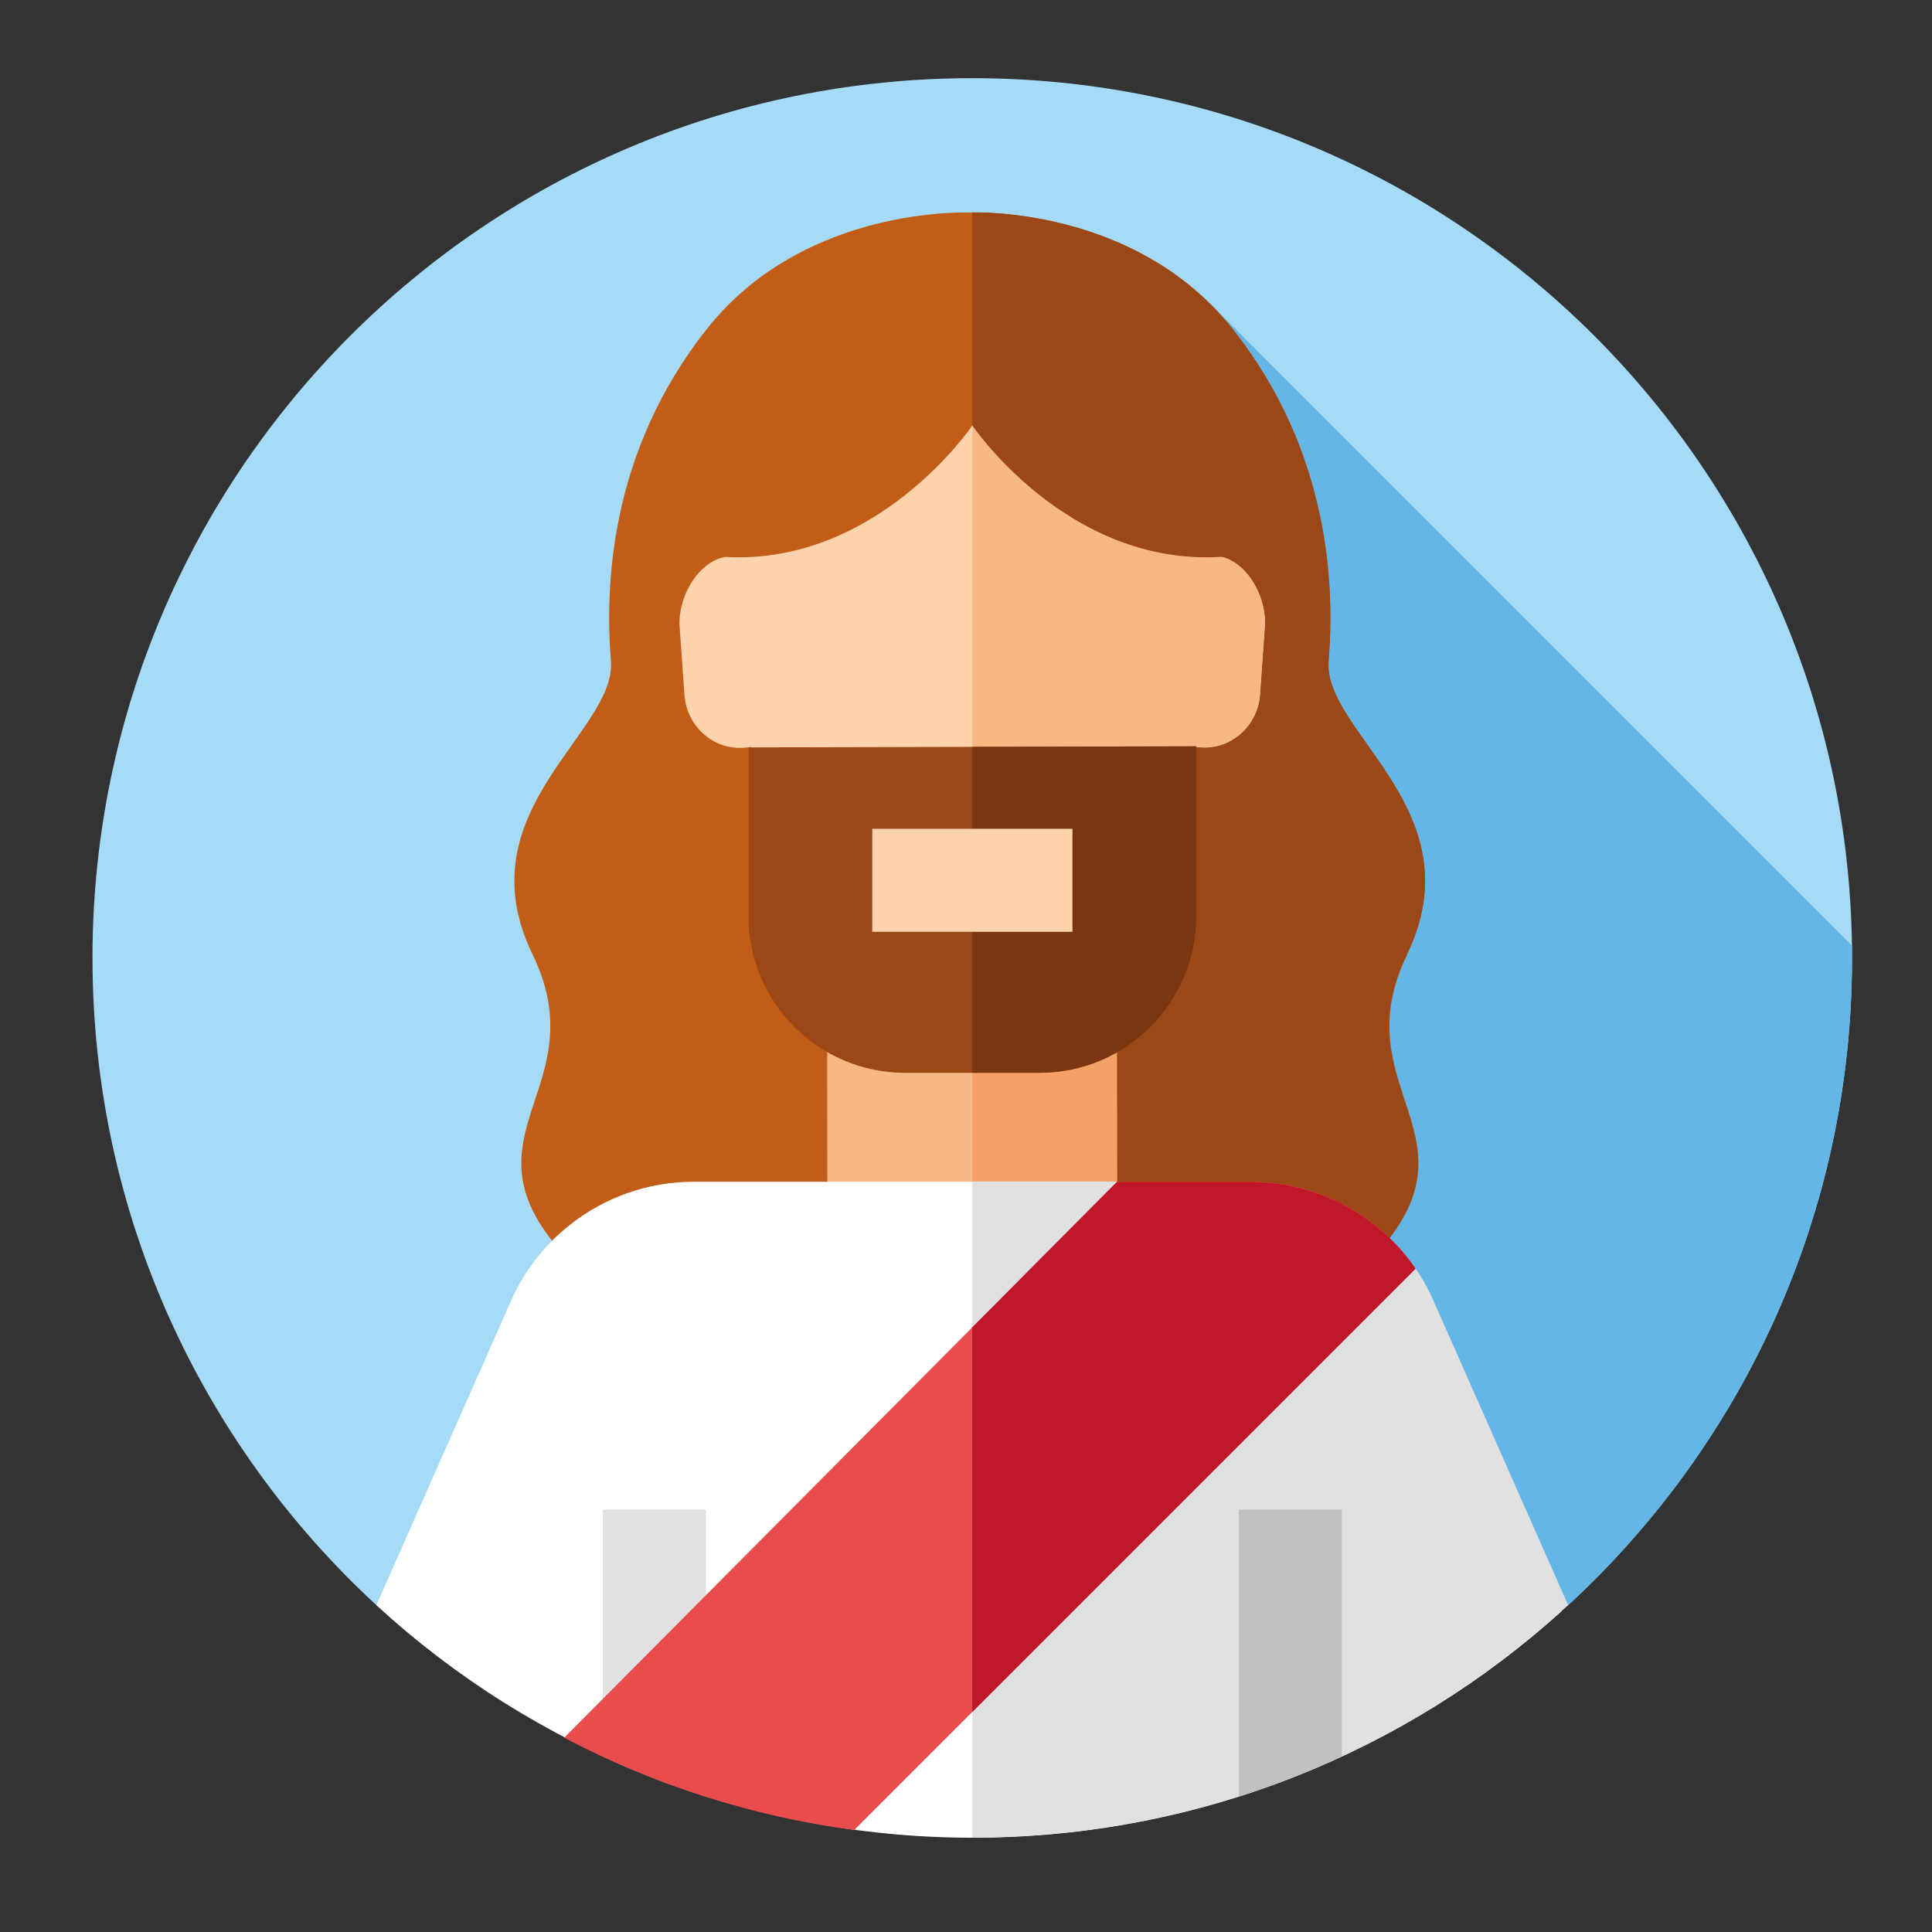
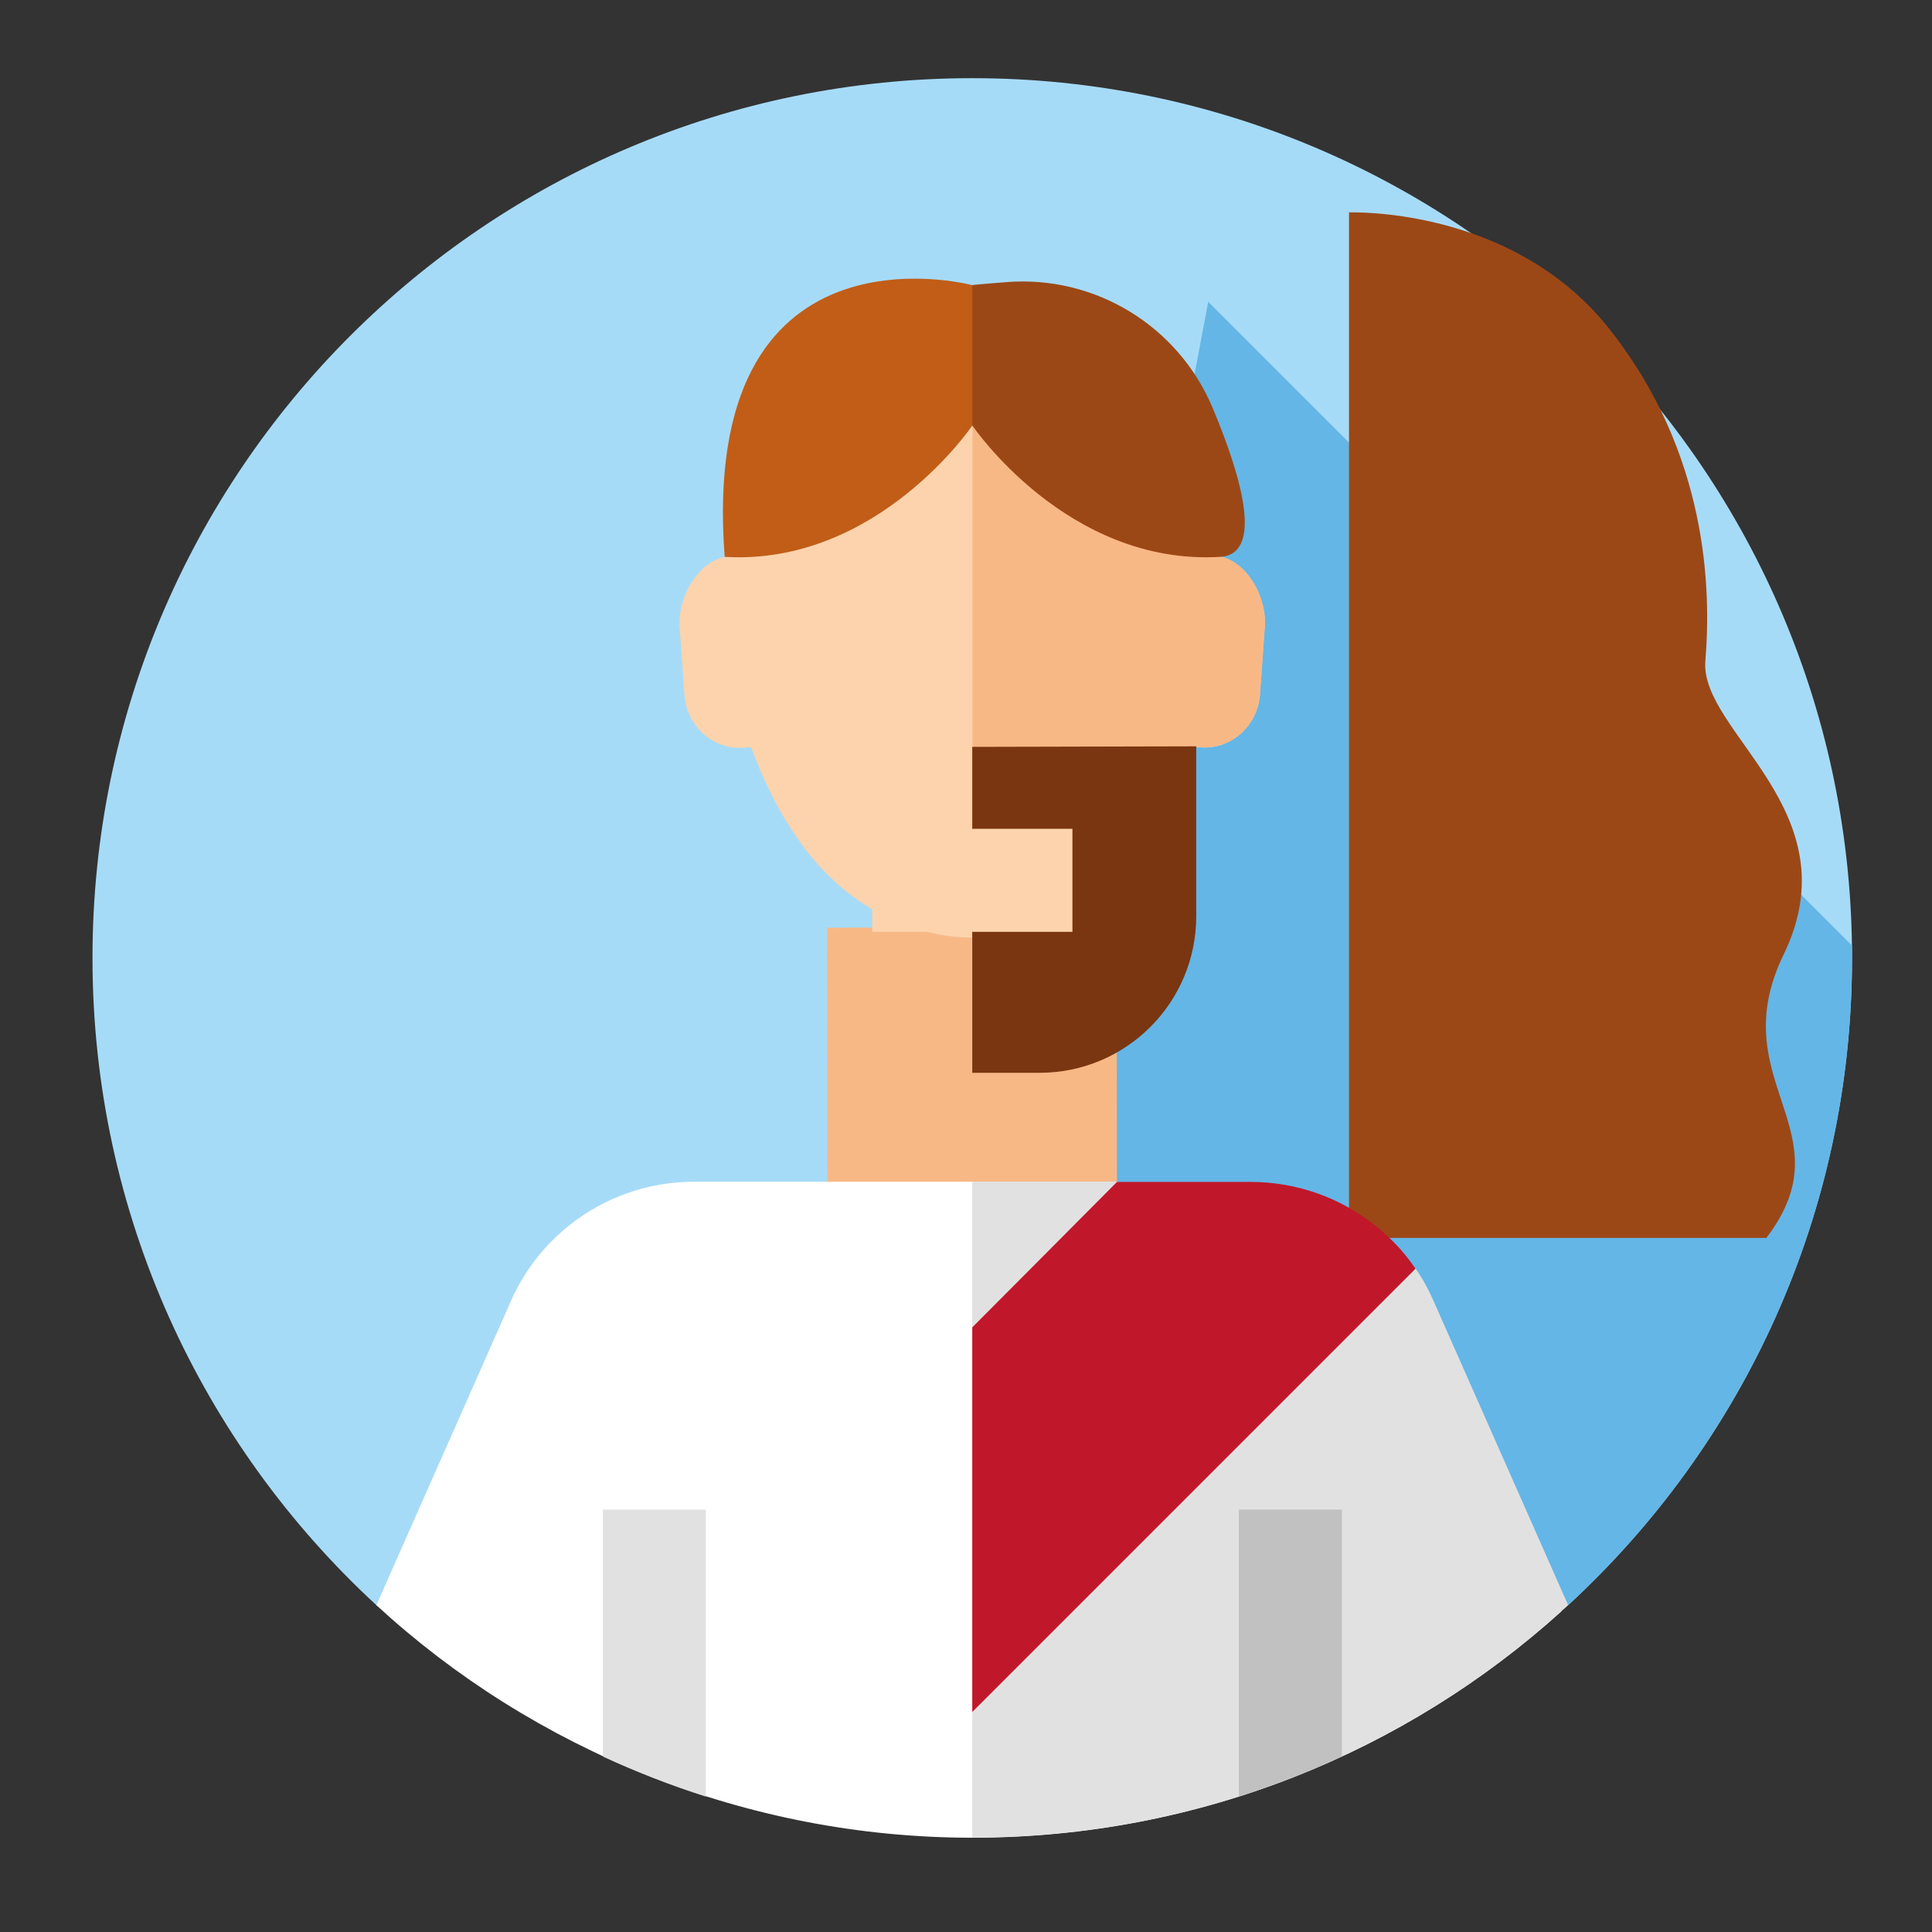
<svg xmlns="http://www.w3.org/2000/svg" id="Camada_1" viewBox="0 0 1080 1080">
  <rect x="0" y="0" width="1080" height="1080" fill="#333333" stroke="none" />
  <defs>
    <style>      .st0 {        fill: #c2c1c1;      }      .st1 {        fill: #7a3610;      }      .st2 {        fill: #a6dbf8;      }      .st3 {        fill: #fff;      }      .st4 {        fill: #c15d17;      }      .st5 {        fill: #f8b886;      }      .st6 {        fill: #e94c4d;      }      .st7 {        fill: #fcd3ac;      }      .st8 {        fill: #c1172b;      }      .st9 {        fill: #e2e1e1;      }      .st10 {        fill: #64b6e6;      }      .st11 {        fill: #9c4816;      }      .st12 {        fill: #f5a168;      }    </style>
  </defs>
  <path class="st2" d="M1035.3,535.5c0,143.1-61.1,271.9-158.7,361.8,0,0-634.7,29-666.2,0-97.5-89.9-158.7-218.7-158.7-361.8,0-271.6,220.2-491.8,491.8-491.8s491.8,220.2,491.8,491.8h0Z" />
  <path class="st10" d="M1035.3,535.5c0-2.3,0-4.6,0-6.9l-359.9-359.9-108.4,574.8,161.3,159.6c86.2-3,148.3-5.8,148.3-5.8,97.6-89.9,158.7-218.7,158.7-361.8h0Z" />
  <g>
-     <path class="st4" d="M786.5,533.5c38.9-80.2-47.1-124.3-43.8-164,3.2-39.8,1.6-116-53.8-185.8-51.6-64.9-135.4-65.2-146.8-64.9-11.4-.3-95.3,0-146.8,64.9-55.4,69.8-57,146-53.8,185.8,3.2,39.8-82.8,83.8-43.8,164,38.9,80.2-55.2,104.6,32.5,182.4h424c87.6-77.9-6.5-102.2,32.5-182.4h0Z" />
-     <path class="st11" d="M776.8,692c-5.6,7.4-13.1,15.3-22.7,23.9h-210.6V118.7c15.7-.2,95.6,2.3,145.4,65,55.4,69.8,57.1,146,53.8,185.8-3.2,39.7,82.7,83.8,43.8,164-34.7,71.4,36.1,98.5-9.7,158.5Z" />
+     <path class="st11" d="M776.8,692c-5.6,7.4-13.1,15.3-22.7,23.9V118.7c15.7-.2,95.6,2.3,145.4,65,55.4,69.8,57.1,146,53.8,185.8-3.2,39.7,82.7,83.8,43.8,164-34.7,71.4,36.1,98.5-9.7,158.5Z" />
    <g>
      <path class="st5" d="M624.4,690.1v.2c0,0-80.9,5.5-80.9,5.5l-81-5.5-.2-171.7,161.9-.2.2,171.7Z" />
      <g>
-         <path class="st12" d="M624.4,690.1l-80.9,5.7v-177.3h80.8c0,0,.2,153.5.2,153.5v18.2Z" />
        <path class="st3" d="M873,900.6c-87.2,78.8-202.8,126.7-329.5,126.7s-245.5-49.3-333.1-130l75.3-170.2c7.4-16.8,18.7-31.1,32.5-42.1,19.4-15.5,43.8-24.4,69.7-24.4h155.6l329.5,240Z" />
        <path class="st9" d="M876.6,897.3c-1.2,1.1-2.4,2.2-3.6,3.2-87.2,78.8-202.8,126.7-329.5,126.7v-366.7h80.9l166.9,48.6c3.9,5.6,7.2,11.6,10,18l75.3,170.2Z" />
        <g>
          <path class="st9" d="M394.6,843.9v160.4c-19.8-6.3-39-13.8-57.6-22.4v-138h57.6Z" />
          <path class="st0" d="M750.1,843.9v138c-18.6,8.6-37.8,16.1-57.6,22.4v-160.4h57.6Z" />
        </g>
      </g>
      <path class="st7" d="M681.8,311.1c-5.9-88.7-77.7-121.4-138.5-121.4-60.7,0-132.5,32.9-138.2,121.7-15.7,3.1-26.8,23.7-25.1,40.3l2.7,37.9c1.9,17.5,17.2,30.2,34.2,28.3l2.9-.3c26.9,72,65.4,94.1,97.5,103,17.1,4.7,35.1,4.7,52.2,0,32.2-8.9,70.9-31.1,97.7-103.2l2.9.3c16.9,1.9,32.3-10.9,34.1-28.4l2.7-37.9c1.7-16.7-9.4-37.2-25.1-40.3h0Z" />
      <path class="st5" d="M543.5,524.1c8.8,0,17.5-1.2,26.1-3.6,32.2-8.9,70.9-31.1,97.7-103.2l2.9.3c16.9,1.9,32.3-10.9,34.1-28.4l2.7-37.9c1.7-16.7-9.4-37.2-25.1-40.3-5.9-88.6-77.6-121.4-138.3-121.4v334.4h0Z" />
    </g>
-     <path class="st11" d="M581.2,599.7h-75.3c-48.3,0-87.5-39.2-87.5-87.5v-94.4l250.3-.6v94.9c0,48.3-39.2,87.5-87.5,87.5h0Z" />
    <path class="st1" d="M668.7,417.3v94.9c0,48.3-39.2,87.5-87.5,87.5h-37.7v-182.2l125.2-.3Z" />
    <path class="st7" d="M487.6,463.3h111.9v57.6h-111.9v-57.6Z" />
-     <path class="st6" d="M791.3,709.2l-313.8,313.8c-57.8-7.7-112.5-25.5-162.1-51.6l228.1-229.4,80.9-81.4h74.7c25.9,0,50.3,8.9,69.7,24.4h0c8.6,6.8,16.2,14.9,22.5,24.1Z" />
    <path class="st8" d="M791.3,709.2l-247.8,247.8v-215l25.9-26,55-55.3h74.7c25.9,0,50.3,8.9,69.7,24.4h0c2.8,2.2,5.4,4.6,8,7,5.4,5.1,10.2,10.9,14.5,17.1Z" />
    <path class="st4" d="M543.5,159.4c-3.4-.9-152.8-38.7-138.4,151.9,85.4,5,138.4-73.4,138.5-73.5h0c97.6-40.3,138.3,73.5,138.3,73.5-3.4-139.6-134.9-152.8-138.3-151.9Z" />
    <path class="st11" d="M562.7,157.7c-10.7.8-18.4,1.5-19.2,1.7v78.4s0,0,0,0h0s0,0,0,0c0,0,0,0,0,0,0,0,53,78.5,138.5,73.5,24.1-1.4,12.8-42.9-4.1-83.2-19.2-45.9-65.7-74.3-115.3-70.4h0Z" />
  </g>
</svg>